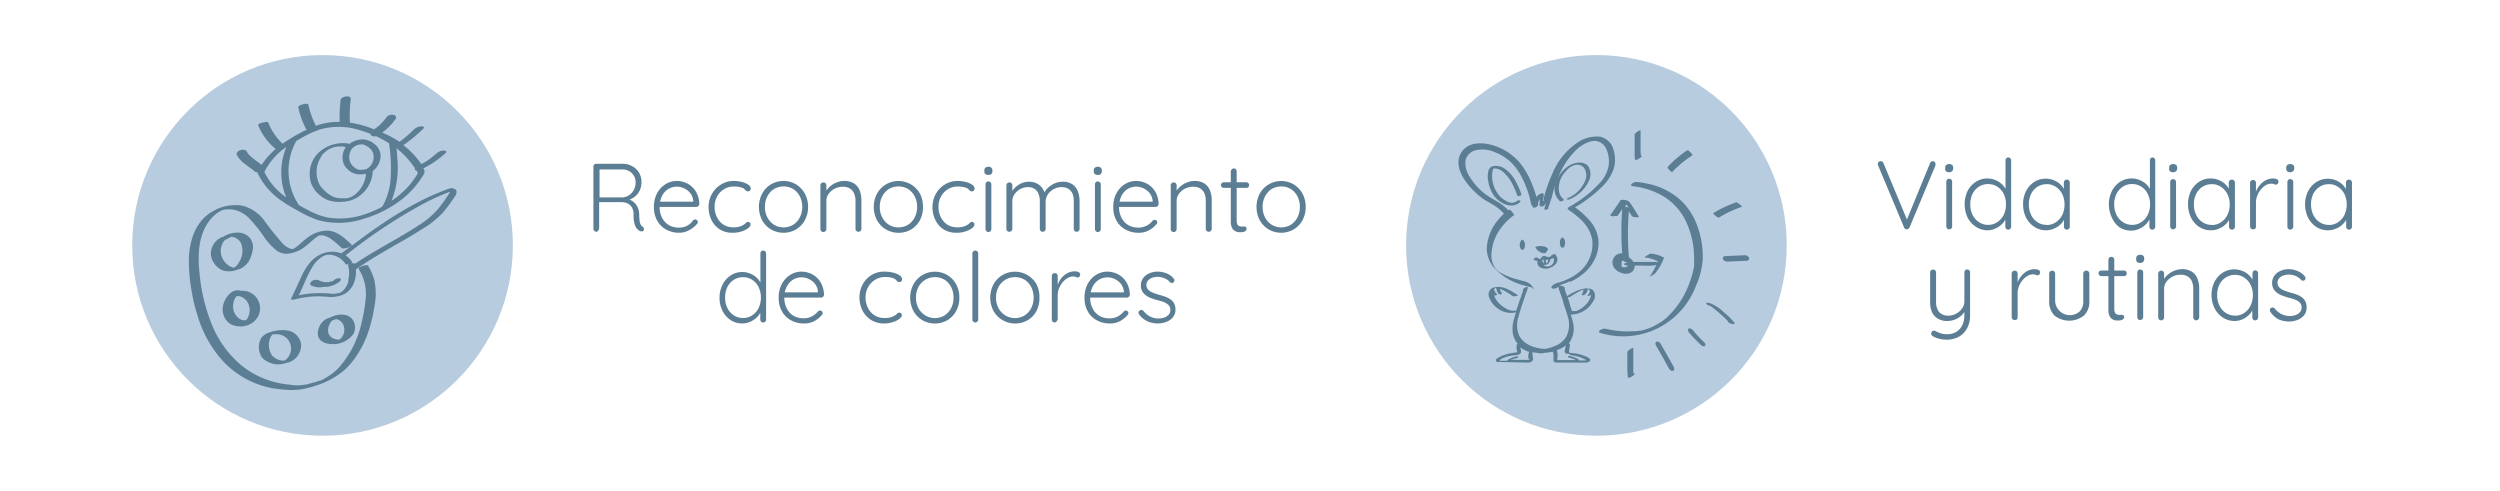
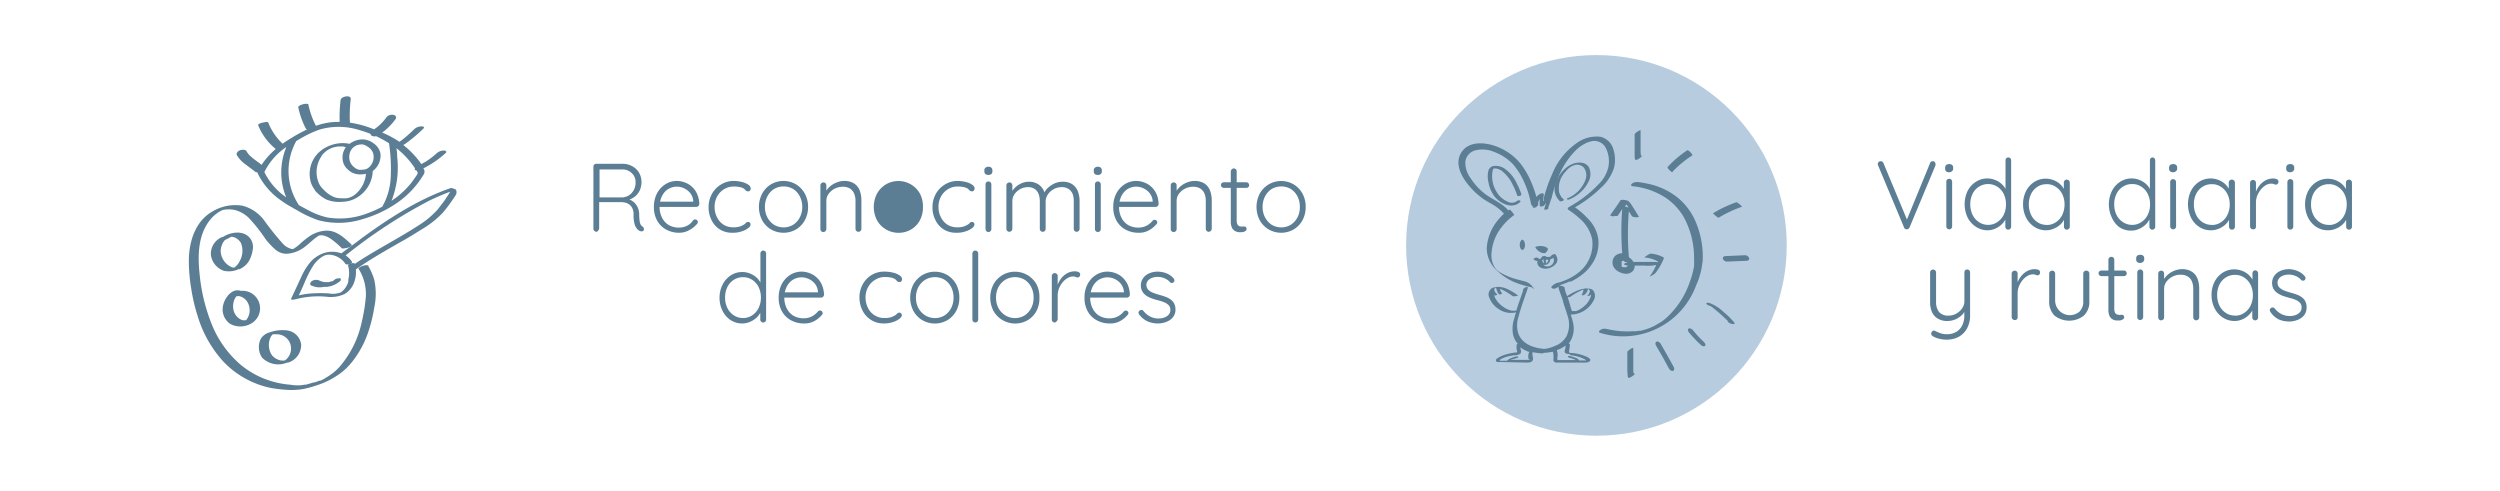
<svg xmlns="http://www.w3.org/2000/svg" id="Capa_1" data-name="Capa 1" viewBox="0 0 385.91 75.76">
  <defs>
    <style>.cls-1{fill:#b8cce0;}.cls-2{fill:#5c7e94;}</style>
  </defs>
-   <circle class="cls-1" cx="49.79" cy="37.88" r="29.38" />
  <g id="Reconocimiento_de_colores" data-name="Reconocimiento de colores">
    <path class="cls-2" d="M56.91,41.07c-.23-.39-1.7.18-1.56.42a7.32,7.32,0,0,1,1.13,4.24,26,26,0,0,1-.63,3.93,15.45,15.45,0,0,1-3.47,7A7.75,7.75,0,0,1,50.8,58c-.29.19-.6.38-.9.55-.14.07-.29.15-.44.21l-.07,0-.09,0-.3.12-.49.16-.13,0-.33.1-.58.17-.25.07-.12,0-.12,0a3.39,3.39,0,0,1-.91.1c-.4,0-.79,0-1.19-.09a13.89,13.89,0,0,1-4.26-1,13.44,13.44,0,0,1-3.53-2.14,16.07,16.07,0,0,1-4.43-6.26,27.67,27.67,0,0,1-1.84-7.61c-.3-2.82-.3-6,1.57-8.39a5.46,5.46,0,0,1,1.4-1.27l.12-.07h0l.22-.12.16-.07.18-.07.11,0,.19-.06h0l.09,0a.75.75,0,0,0,.19,0,3.9,3.9,0,0,1,1.69.24,5.13,5.13,0,0,1,1.6,1A24.08,24.08,0,0,1,41,36.92a11.34,11.34,0,0,0,1.46,1.56,2.59,2.59,0,0,0,1.85.69,5,5,0,0,0,2.51-.9c.59-.41,1.1-.91,1.65-1.36a5.37,5.37,0,0,1,.73-.52h0l.11-.06.08,0,.06,0h.15l.19,0a2.09,2.09,0,0,1,.49.13,3.58,3.58,0,0,1,.9.49,13,13,0,0,1,1.59,1.38.7.7,0,0,0,.4,0,2.07,2.07,0,0,0,.61-.13c.13,0,.67-.26.47-.46-1.06-1-2.27-2.16-3.84-2.14a5.05,5.05,0,0,0-2.55.81,13.73,13.73,0,0,0-1.64,1.32,5.75,5.75,0,0,1-.84.63l-.15.08-.11,0h0l-.06,0h0a2.77,2.77,0,0,1-1.5-.94,42.64,42.64,0,0,1-2.79-3.49,6.07,6.07,0,0,0-3.36-2.26,6.87,6.87,0,0,0-4.66.92c-2.64,1.53-3.58,4.67-3.6,7.55a26.49,26.49,0,0,0,.4,4.53,27.42,27.42,0,0,0,.95,4,18.18,18.18,0,0,0,3.92,7,14,14,0,0,0,7.47,4.15,22.4,22.4,0,0,0,2.45.28,9.57,9.57,0,0,0,1.31,0A9,9,0,0,0,47.07,60a20.57,20.57,0,0,0,2.43-.73,11.72,11.72,0,0,0,2.27-1.13,9.47,9.47,0,0,0,1.81-1.41,12.19,12.19,0,0,0,1.33-1.62,15.07,15.07,0,0,0,1.86-3.64,22.53,22.53,0,0,0,1-4,10,10,0,0,0,0-4.28,9.08,9.08,0,0,0-.92-2.12m-7.44-4.81h0M45,38.53h0m0,0h0m-11.1-5.72h0" />
    <path class="cls-2" d="M44.37,56a2.83,2.83,0,0,0,2.12-2.78A2.51,2.51,0,0,0,44.28,51a5.81,5.81,0,0,0-2.61.29,2.34,2.34,0,0,0-1.41,1,2.91,2.91,0,0,0,.2,2.92,3.52,3.52,0,0,0,3.91.74m-2.8-3.27a2.13,2.13,0,0,1,.4-.94l.15-.14.05,0h.06l.38,0A2.21,2.21,0,0,1,44.78,53a2.25,2.25,0,0,1-.58,2.46,1.57,1.57,0,0,1-.26.19c.06,0,0,0,0,0h-.19a1.87,1.87,0,0,1-.34,0A2.42,2.42,0,0,1,42,54.86a2.81,2.81,0,0,1-.45-2.11" />
    <path class="cls-2" d="M70.4,29.32c-.06-.1-.29-.17-.39-.2a.82.82,0,0,0-.43-.09c-5,1.72-9.5,4.64-13.76,7.75-1,.77-2.09,1.55-3.13,2.33A4.11,4.11,0,0,0,50.21,39a4.89,4.89,0,0,0-2.3,1.46,9.69,9.69,0,0,0-1.46,2.41c-.51,1.08-1,2.16-1.51,3.24-.13.27.64.1.7.08a13.78,13.78,0,0,1,5-.36,5,5,0,0,0,2.56-.45,3.4,3.4,0,0,0,1.5-1.89,4.55,4.55,0,0,0,.23-1.9c2.17-1.54,4.5-2.85,6.81-4.18C63,36.73,64.13,36,65.27,35.3a14.51,14.51,0,0,0,3.07-2.45,19.94,19.94,0,0,0,1.32-1.71c.21-.31.43-.61.62-.92a.89.89,0,0,0,.12-.9m-16.6,14a3,3,0,0,1-1.18,1.81,3.52,3.52,0,0,1-1.88.16,21.7,21.7,0,0,0-2.55,0,11.13,11.13,0,0,0-2.07.31c.35-.74.69-1.49,1-2.23a17.56,17.56,0,0,1,1.18-2.28,4.54,4.54,0,0,1,1.59-1.55,2,2,0,0,1,.39-.16,1.82,1.82,0,0,1,.35-.06,2.5,2.5,0,0,1,.9.11,3.11,3.11,0,0,1,1.78,1.29c.1.16.42.12.68,0-.17.07-.29.17-.26.27a4.35,4.35,0,0,1,0,2.32m15.06-12.6c-.37.53-.75,1-1.16,1.54a13.32,13.32,0,0,1-3,2.53c-2.26,1.47-4.63,2.75-6.94,4.12-1,.59-2,1.2-2.92,1.84v0c0-.17-.4-.15-.68-.05.18-.08.31-.18.26-.26a3.38,3.38,0,0,0-1-1,80,80,0,0,1,12.84-8.42c1.07-.52,2.17-1,3.28-1.41a2,2,0,0,1-.13.25c-.17.29-.38.57-.57.85" />
    <path class="cls-2" d="M52.37,43a.81.81,0,0,0-.74.19,2.52,2.52,0,0,1-.33.24l-.09,0-.1,0-.13.06h0l-.24.06h-.05l-.14,0h-.44a3.27,3.27,0,0,1-.92-.29c-.43-.17-1.25,0-1.31.55,0,.17.1.26.25.29a3,3,0,0,0,1.88.18l.07,0a2.55,2.55,0,0,0,.39,0,3.7,3.7,0,0,0,2.06-.92.26.26,0,0,0-.12-.45" />
    <path class="cls-2" d="M48.59,29.36a5.7,5.7,0,0,0,1.77,1.43,5.17,5.17,0,0,0,2.47.36,4.57,4.57,0,0,0,2.48-.78,5,5,0,0,0,2.23-3.9s0,0,0-.07a3,3,0,0,0,1.2-2.61,2.39,2.39,0,0,0-1-1.61,2.94,2.94,0,0,0-1.54-.65,3.31,3.31,0,0,0-2.25.68,3.21,3.21,0,0,0-.62-.1,5.49,5.49,0,0,0-4.07,1.38,4.55,4.55,0,0,0-1.43,3.86,3.63,3.63,0,0,0,.8,2m7.21-7.08a2,2,0,0,1,.86.34,2.08,2.08,0,0,1,.85.91A2.11,2.11,0,0,1,57,25.79a1.39,1.39,0,0,1-1,.4,2.29,2.29,0,0,1-.64,0,1.56,1.56,0,0,1-.61-.32,2,2,0,0,1-.75-1,2.25,2.25,0,0,1,0-1.26,1.82,1.82,0,0,1,1.79-1.31M49.6,24.1a3.56,3.56,0,0,1,3.08-1.49h.09l.22,0,.39.12a1.75,1.75,0,0,0-.18.29,2.69,2.69,0,0,0-.31,1.6,2.22,2.22,0,0,0,.72,1.46,2.63,2.63,0,0,0,1.7.83,4.22,4.22,0,0,0,1.18-.08,4.55,4.55,0,0,1-1.46,3,2.79,2.79,0,0,1-1.49.77,9,9,0,0,1-1,0,3,3,0,0,1-1-.19,4.64,4.64,0,0,1-1.56-1.11,3.59,3.59,0,0,1-.67-.83,4.49,4.49,0,0,1-.32-.89,4.32,4.32,0,0,1,.68-3.52" />
    <path class="cls-2" d="M37.91,25.38c.49.39,1,.73,1.48,1.13a.62.62,0,0,0,.39.1.19.19,0,0,0,0,.15v0s0,0,0,0a10.93,10.93,0,0,0,3.77,4.3c.52.37,1.06.71,1.62,1a.25.25,0,0,0,.12.08l.75.42A16.4,16.4,0,0,0,49.17,34a12.21,12.21,0,0,0,6.88-.2,18.07,18.07,0,0,0,5.4-2.59A14.09,14.09,0,0,0,65.36,27a.9.9,0,0,0,.17-.47v-.13a1.07,1.07,0,0,0-.18-.41,15.19,15.19,0,0,0,3.49-2.41.17.17,0,0,0,0-.25.65.65,0,0,0-.41-.09,1.66,1.66,0,0,0-1,.4c-.13.11-.16.15-.31.27l-.36.3c-.27.21-.53.4-.81.59l-.39.26-.05,0,0,0-.23.13-.25.14c-.12-.19-.25-.37-.39-.55a13.83,13.83,0,0,0-2-2.08l-.39-.32.27-.15a23.63,23.63,0,0,0,2.87-2.41c.07-.07.1-.17,0-.24a.63.63,0,0,0-.4-.07,1.66,1.66,0,0,0-1,.39c-.42.41-.85.81-1.3,1.19h0l-.08.07-.17.14-.34.27-.43.32A16.62,16.62,0,0,0,59,20.46a8.93,8.93,0,0,0,2-2,.41.41,0,0,0-.19-.71,1.11,1.11,0,0,0-.6,0,1,1,0,0,0-.51.3,8.28,8.28,0,0,1-1.07,1.22l-.12.11-.07.06-.31.25-.39.28-.16-.07A15.85,15.85,0,0,0,54,18.93a.45.45,0,0,0,0-.26,22.3,22.3,0,0,1,.14-3.37c.09-.71-1.5-.45-1.57.16a23.49,23.49,0,0,0-.14,3.36,10.48,10.48,0,0,0-1.48.07,10.84,10.84,0,0,0-2.18.53,12.78,12.78,0,0,1-1.17-3.29c0-.09-.21-.11-.27-.11a1.89,1.89,0,0,0-.58.08,1.75,1.75,0,0,0-.53.22c-.07.05-.2.13-.18.23a12.85,12.85,0,0,0,1.17,3.3.27.27,0,0,0,.22.12,24.72,24.72,0,0,0-2.63,1.44c-.4.24-.8.5-1.18.77a9,9,0,0,1-2.21-3.26c-.08-.21-.69,0-.83,0s-.81.22-.73.41A9.17,9.17,0,0,0,42.56,23a11.53,11.53,0,0,0-2.09,2.32l-.08.13c-.4-.32-.83-.61-1.23-.93L39,24.4a.27.27,0,0,0-.08-.07h0L38.55,24a2.87,2.87,0,0,1-.51-.69c-.07-.13-.32-.18-.44-.19a1.2,1.2,0,0,0-.62.11.8.8,0,0,0-.4.35.37.37,0,0,0,0,.39,4.61,4.61,0,0,0,1.31,1.4M64.07,26c-.08.11-.09.22.09.28l.1,0,.22.36v0s0,.14,0,.11a2.59,2.59,0,0,1-.36.59c-.24.37-.51.73-.79,1.08a13.22,13.22,0,0,1-1.89,1.85c-.31.25-.64.49-1,.72a14.17,14.17,0,0,0,.87-6.8q0-.66-.12-1.32A13.24,13.24,0,0,1,64.07,26M49.33,20a10.6,10.6,0,0,1,6.21.1c.56.16,1.11.35,1.65.56a.34.34,0,0,0,.18.28.85.85,0,0,0,.68.08,16.76,16.76,0,0,1,2,1.1,26.23,26.23,0,0,1,.26,5.31A10,10,0,0,1,59,31.91a17,17,0,0,1-2.23,1,11.88,11.88,0,0,1-6.24.66,11.76,11.76,0,0,1-3-1.15c-.47-.24-.92-.49-1.38-.75a9.49,9.49,0,0,1-.41-9.91h0l.83-.48A16.36,16.36,0,0,1,49.33,20m-5.15,2.76a10.07,10.07,0,0,0,0,7.7v0a10.15,10.15,0,0,1-3.37-3.9,10,10,0,0,1,3.33-3.83" />
    <path class="cls-2" d="M36.9,41.58a3.2,3.2,0,0,0,1.5-1.24A5,5,0,0,0,39,38.63a2.3,2.3,0,0,0-.3-1.72c-.93-1.39-2.93-1.16-4.19-.39a.38.38,0,0,0-.11.07l-.11,0a2.79,2.79,0,0,0-1.74,2.71,3,3,0,0,0,2,2.5,3.61,3.61,0,0,0,2.33-.27m-.77-.2h0c-.07,0,0,0,0,0m-.47-4.89h0m0,0h0c-.11,0,0,0,0,0m-1.33,1.23a2.59,2.59,0,0,1,.38-.59L35,36.9l.05,0,.14-.08a.94.94,0,0,0,.2-.12,1.48,1.48,0,0,0,.31-.15h0a1.56,1.56,0,0,1,.56.12,2,2,0,0,1,.93.84A3.2,3.2,0,0,1,37,40.3a2.45,2.45,0,0,1-.83,1h0l-.19,0a1.73,1.73,0,0,1-.32-.11,2.81,2.81,0,0,1-1.56-2.07,2.3,2.3,0,0,1,.21-1.41" />
    <path class="cls-2" d="M35.53,50a3.33,3.33,0,0,0,3.56-.27,2.7,2.7,0,0,0-1.89-4.83h0a1.6,1.6,0,0,0-1.39.17,2.51,2.51,0,0,0-.74.71,3.5,3.5,0,0,0-.67,1.56A2.72,2.72,0,0,0,35.53,50m.57-3.55a2.43,2.43,0,0,1,.31-.6l.11-.14h.19l.11,0,.12,0a2.07,2.07,0,0,1,1.24.89,2.48,2.48,0,0,1,.06,2.46,1.53,1.53,0,0,1-.14.21.39.39,0,0,1-.08.1l0,0,0,0-.1.07h0l0,0s-.13.06,0,0l-.05,0h-.35l-.22-.06a2.18,2.18,0,0,1-1.29-1.71,2.52,2.52,0,0,1,.16-1.36" />
-     <path class="cls-2" d="M51.31,53.12a3.85,3.85,0,0,0,3.17-1.47,2.07,2.07,0,0,0-.17-2.46C53.5,48.3,52,48.47,51,49a3.5,3.5,0,0,0-.46.16,2.32,2.32,0,0,0-1.17,1.12,2.41,2.41,0,0,0-.28,1.53c.21,1,1.36,1.32,2.22,1.3m.95-.63h0m.08,0h0m0,0,0,0,0,0h0m-1.52-2.3a2.5,2.5,0,0,1,.31-.55l.16-.17,0,0h0a2.39,2.39,0,0,0,.53-.19l.14,0a1.64,1.64,0,0,1,.79.47,1.88,1.88,0,0,1,.25,1.91,2,2,0,0,1-.25.43,1.29,1.29,0,0,1-.16.17l-.1.09,0,0h0l-.12.08,0,0h-.09a1.78,1.78,0,0,1-.88-.21,1.38,1.38,0,0,1-.68-.71,1.9,1.9,0,0,1,.14-1.4" />
  </g>
  <circle class="cls-1" cx="246.43" cy="37.88" r="29.38" />
  <g id="Vida_Diaria_y_Rutina" data-name="Vida Diaria y Rutina">
    <path class="cls-2" d="M262.82,40.48A13.68,13.68,0,0,0,261.65,34a9.82,9.82,0,0,0-2.56-3.4,10.85,10.85,0,0,0-4.73-2.24c-.51-.11-1-.2-1.54-.26a1.29,1.29,0,0,0-.91.25c-.19.16-.17.37.11.4a11.47,11.47,0,0,1,5,1.71,9.24,9.24,0,0,1,2.86,3,13.07,13.07,0,0,1,1.62,6.57,8.45,8.45,0,0,1,0,1c0,.17-.05.34-.08.5a13.25,13.25,0,0,1-.58,2,13.37,13.37,0,0,1-3.56,5.49q-.36.32-.75.6l-.21.15-.05,0-.08.06-.44.26-.41.23-.17.08-.24.11-.47.19-.26.09-.15.05-.52.15-.26.06-.11,0-.12,0-.54.08-.3,0H252a12.52,12.52,0,0,1-2.67-.11c-.49-.07-1-.16-1.46-.27a1.19,1.19,0,0,0-.91.24c-.22.18-.15.35.1.41a12,12,0,0,0,14.75-7.32,11.37,11.37,0,0,0,1-3.78M254.2,50.87h0" />
    <path class="cls-2" d="M250,40.66s0,.07,0,0" />
    <path class="cls-2" d="M251.18,41.05h0v0s0,0,0,0" />
    <path class="cls-2" d="M251,40.41h-.06l.06,0" />
    <path class="cls-2" d="M251,41.24l0,0h0l0,0" />
    <path class="cls-2" d="M250.79,40.33h-.06l.06,0" />
    <path class="cls-2" d="M249.17,33.33c.13,0,.47.08.57-.06l.67-1a45.79,45.79,0,0,0,0,6.83,1.53,1.53,0,0,0-1.08.39,1.45,1.45,0,0,0-.23,1.74,1.93,1.93,0,0,0,.86.76,2.48,2.48,0,0,0,1,.27,1.48,1.48,0,0,0,1-.33,1.14,1.14,0,0,0,.37-.83V41h1.47A8,8,0,0,0,255,41a2.62,2.62,0,0,0,.56-.09l.1,0a9.41,9.41,0,0,1-1,1.76c-.05.06.08,0,.07,0a2.85,2.85,0,0,0,.3-.16,1.84,1.84,0,0,0,.55-.41,9.18,9.18,0,0,0,1.29-2.31v0a4.6,4.6,0,0,0-2.1-.64.66.66,0,0,0-.24.11c-.12.07-.25.14-.36.22a1.94,1.94,0,0,0-.27.21s-.08.07,0,.07a4.13,4.13,0,0,1,1.2.24,3.49,3.49,0,0,1,.53.22.89.89,0,0,1,.27.15.1.1,0,0,1,0,.12,3.86,3.86,0,0,0-.49-.06c-.93,0-1.86,0-2.79,0l-.49,0a1.66,1.66,0,0,0-.22-.32,1.78,1.78,0,0,0-.42-.35.47.47,0,0,0-.06-.15,45.7,45.7,0,0,1,0-7l.48.76c0,.06.19.09.24.11a2.12,2.12,0,0,0,.43.06c.06,0,.48,0,.4-.1l-.89-1.44c-.14-.21-.27-.43-.42-.63a1.8,1.8,0,0,0-.26-.29,1.09,1.09,0,0,0-.53-.19,1.27,1.27,0,0,0-.67,0c-.09,0-.13.13-.18.21l-.47.7-1,1.42c-.06.08.49.19.54.19m2,7.71v0l0,.06,0,.07,0,0h0s0,0,0,0l0,0,0,0-.06,0h-.21l-.13,0-.09,0,0,0-.09,0-.12-.07-.08,0,0,0,0,0,0,0,0-.11V40.8s0-.11,0-.17v0s0,0,0-.06a.78.78,0,0,1,0-.14l0,0,0-.07,0,0c-.06.06,0,0,0,0l.07-.07.05,0h0l.13-.07h0a.72.72,0,0,0,.36.23h.06a.31.31,0,0,1,.1.05s0,0,.06,0l0,0h0a.27.27,0,0,1,.08.07s0,0,0,0h0l0,0-.19,0a.74.74,0,0,0-.29.12l-.06.09a.29.29,0,0,0,.24.15,2.12,2.12,0,0,0,.45.07v0h0a0,0,0,0,1,0,0m-.54-9.11a4,4,0,0,1,.23-.34c.09.14.18.28.26.42l.06.1a2.08,2.08,0,0,0-.55-.18" />
    <path class="cls-2" d="M256.37,53.1c-.12-.2-.37-.45-.63-.37s-.23.41-.12.6c.7,1.17,1.37,2.36,2,3.55.11.21.38.45.63.37s.22-.41.12-.59c-.65-1.2-1.33-2.39-2-3.56" />
    <path class="cls-2" d="M252.35,24.24c0,.13,0,.34.11.43s.37-.08.49-.15a2.8,2.8,0,0,0,.35-.25s.17-.15.17-.2,0-.06-.1,0-.12-.63-.12-.74c0-.35,0-.71,0-1.06,0-.71,0-1.41,0-2.12,0-.14-.35.08-.4.11a2.8,2.8,0,0,0-.35.25c0,.05-.17.14-.17.2,0,.8,0,1.6,0,2.39,0,.39,0,.78,0,1.18" />
    <path class="cls-2" d="M252.24,57.66c-.16-.07-.11-.63-.12-.74,0-.35,0-.7,0-1.06,0-.7,0-1.41,0-2.12,0-.14-.35.08-.4.11a2.18,2.18,0,0,0-.34.26s-.17.13-.18.2c0,.79,0,1.59,0,2.38,0,.39,0,.79.05,1.18,0,.13,0,.34.11.43s.37-.08.49-.15a2.8,2.8,0,0,0,.35-.25s.17-.15.17-.2,0-.05-.1,0" />
    <path class="cls-2" d="M258.17,26.51A16.64,16.64,0,0,1,261.22,24c.12-.08-.23-.46-.29-.51s-.36-.37-.5-.28a16.51,16.51,0,0,0-3,2.56c-.11.11.21.43.28.5s.4.4.5.29" />
    <path class="cls-2" d="M264.83,33.32a2.27,2.27,0,0,0,.32.22s.12.09.15.07a18.1,18.1,0,0,1,3.62-1.7,5,5,0,0,0-.4-.39,3.88,3.88,0,0,0-.33-.23s-.11-.08-.15-.07a17.89,17.89,0,0,0-3.62,1.71s.38.36.41.39" />
    <path class="cls-2" d="M270,39.83a.69.69,0,0,0-.65-.43l-3,.13c-.24,0-.47.16-.4.43a.7.7,0,0,0,.65.42l3-.12c.24,0,.47-.17.4-.43" />
    <path class="cls-2" d="M267.64,49.68l-.22-.22L267,49c-.3-.29-.61-.56-.92-.82a6.38,6.38,0,0,0-2.22-1.42c-.1,0-.49-.11-.46.1s.45.32.6.37h0l0,0,.15.09a1.91,1.91,0,0,1,.32.24c.28.22.56.44.83.68s.52.45.77.69l.37.35.2.2.08.07h0a.13.13,0,0,0,0,.12,1.16,1.16,0,0,0,.57.32.63.63,0,0,0,.45,0,.09.09,0,0,0,0-.11c0-.11-.11-.18-.18-.26" />
    <path class="cls-2" d="M263,52.77l-.46-.45,0,0-.12-.11-.22-.24c-.3-.31-.58-.64-.86-1a1,1,0,0,0-.35-.25.4.4,0,0,0-.32,0c-.22.12-.08.41,0,.55a22.72,22.72,0,0,0,1.91,2,.77.77,0,0,0,.36.18.27.27,0,0,0,.27-.07c.15-.2-.07-.47-.21-.6" />
    <path class="cls-2" d="M242.34,43.54a9.59,9.59,0,0,0,1.91-1.17,6.7,6.7,0,0,0,2.09-2.73,5.69,5.69,0,0,0,.38-2.74,5.6,5.6,0,0,0-1.67-3.22A11.76,11.76,0,0,0,243.12,32a20,20,0,0,0,4-3,7.17,7.17,0,0,0,2-3,5.16,5.16,0,0,0-.07-2.94,2.74,2.74,0,0,0-2-1.95,5.21,5.21,0,0,0-3.45.83,10.69,10.69,0,0,0-4,4.93,20.6,20.6,0,0,0-.93,2.45,10.66,10.66,0,0,0-.37,1.34s0,0,0,.07a.15.15,0,0,0,.08.18l-.18.12,0,0c0-.17,0-.33.05-.5l.06-.46c0-.09,0-.16-.1-.2a.63.63,0,0,0-.53.09,1.69,1.69,0,0,0-.51.45,17.17,17.17,0,0,0-.9-2.52,12.12,12.12,0,0,0-1.63-2.72,8.6,8.6,0,0,0-3-2.29c-1.86-.9-4.91-1.37-6.14.78-1.12,2,.54,4.32,1.88,5.69a11.76,11.76,0,0,0,1.46,1.27c.52.38,1.1.66,1.65,1a7.55,7.55,0,0,1,1.38,1.06l.28.3a10.61,10.61,0,0,0-.8.85,7.51,7.51,0,0,0-1.85,4.44,4.65,4.65,0,0,0,1.67,3.58,8.82,8.82,0,0,0,3.14,1.91c.48.17,1,.32,1.46.44l.48.12a.58.58,0,0,0,.14,0,.43.43,0,0,1,.1.05c.11.12.25.24.29.21s-.31-.44-.33-.46a2,2,0,0,0-1-.66c-.34-.09-.68-.17-1-.27A10,10,0,0,1,231.48,42a3.55,3.55,0,0,1-.31-.23l-.12-.1a.57.57,0,0,1-.11-.11s0,0,0,0,0,0-.07-.08l-.2-.31a3.56,3.56,0,0,1-.45-1.75A7.26,7.26,0,0,1,231.85,35a8.46,8.46,0,0,1,1.91-1.82s-.62-.9-.76-.81l-.17.11c-1-1.18-2.57-1.72-3.75-2.67A9.55,9.55,0,0,1,227,27.49a4,4,0,0,1-.8-2.57,2.09,2.09,0,0,1,1.46-1.69,4.6,4.6,0,0,1,3,.23,7.53,7.53,0,0,1,2.88,1.89,10.09,10.09,0,0,1,1.57,2.41,14.85,14.85,0,0,1,1.23,3.73.44.44,0,0,0,.25.31.83.83,0,0,0,0,.15c0,.21.6.1.64-.09v0a.37.37,0,0,0,.2-.43l0-.15s0-.09.05-.13a3.36,3.36,0,0,1,.2-.43,1.1,1.1,0,0,1,0,.18,5.63,5.63,0,0,0,0,.82c0,.26.46.14.59.06a.72.72,0,0,0,.27-.3l.13-.14c-.05.13-.09.25-.13.38s-.08.23-.11.35a1.39,1.39,0,0,0-.06.19c0,.13.19.12.28.1a.53.53,0,0,0,.24-.08s.12-.07.13-.12a.94.94,0,0,1,0-.16c0-.11.07-.22.11-.32s.16-.48.23-.72a.15.15,0,0,0,0-.13.34.34,0,0,0,.14-.2,18.52,18.52,0,0,1,.91-2.91,12.12,12.12,0,0,1,3.11-4.78,6.39,6.39,0,0,1,1.13-.76,3.9,3.9,0,0,1,1.29-.42,2,2,0,0,1,2,1.21,4.65,4.65,0,0,1,.35,2.73,5.38,5.38,0,0,1-1.46,2.67,18.7,18.7,0,0,1-4.53,3.52l-.1.06c-.18.1-.29.31-.09.44s.32.21.51.35a13.52,13.52,0,0,1,1.23,1,5.83,5.83,0,0,1,1.92,3.17,5.6,5.6,0,0,1-2,5.08,8,8,0,0,1-1.85,1.14,10.9,10.9,0,0,1-1.24.47,1.94,1.94,0,0,0-1.17.63c-.14.21.14.33.31.33a.85.85,0,0,0,.68-.29l.06,0a3.67,3.67,0,0,0,.2.74l.36,1c.12.3.18.62.27.93.18.59.4,1.17.57,1.76a4.24,4.24,0,0,1-.13,3.17A3.38,3.38,0,0,1,240,53.41a5.69,5.69,0,0,1-1.56.45c-1.7-.12-3.59-.75-4.12-2.56a4.28,4.28,0,0,1,.09-2.43c.23-.9.53-1.78.83-2.65.14-.4.28-.8.41-1.2a2,2,0,0,0,.18-.63c0-.27-.72.08-.73.36v0l0,.1c0,.12-.07.24-.11.36l-.37,1.06c-.2.56-.39,1.13-.57,1.7a1.49,1.49,0,0,0-.37,0h-.22a1.91,1.91,0,0,1-.47-.12,3.18,3.18,0,0,1-.88-.45A3.81,3.81,0,0,1,230.8,46a2.72,2.72,0,0,1-.15-.43l0,0a.36.36,0,0,0,.32,0,.29.29,0,0,0,.13-.08s0-.06,0-.08a1.1,1.1,0,0,1-.28-.29,1.16,1.16,0,0,1-.18-.43,1.37,1.37,0,0,1,.13-.2.52.52,0,0,1,.11-.1l.05,0a2.77,2.77,0,0,0,.12.41,3.45,3.45,0,0,0,.14.34.93.93,0,0,0,.21.27.31.31,0,0,0,.31,0s.22-.12.14-.18a.52.52,0,0,1-.1-.11l-.05-.06v0l0,0a1.92,1.92,0,0,1-.14-.33l0-.13.29.11a9.72,9.72,0,0,1,1.65,1c.11.08.39,0,.52,0s.35-.07.28-.12a9.39,9.39,0,0,0-1.68-1,3.54,3.54,0,0,0-1.17-.3.09.09,0,0,0-.06,0,.53.53,0,0,0-.18,0h0a2.1,2.1,0,0,0-.86.17,1.14,1.14,0,0,0-.46,1.48,3.53,3.53,0,0,0,1.31,1.67,3.32,3.32,0,0,0,2.49.66,1.45,1.45,0,0,0,.33-.06c-.1.32-.2.65-.29,1a4.86,4.86,0,0,0-.16,2.48,3.42,3.42,0,0,0,.73,1.4c-.11,0-.19.1-.19.18a2.76,2.76,0,0,0,0,.64,2.5,2.5,0,0,0,.07.26c0,.07,0,.18,0,.24l0,0-.16,0a8.5,8.5,0,0,0-1.79.37,4.77,4.77,0,0,0-.83.37c-.18.1-.57.28-.48.54s.35.19.53.19l4.24.09c.31,0,.7,0,.88-.31s0-.58,0-.82a2.59,2.59,0,0,1,0-.48h0a10.15,10.15,0,0,0,1.44.19.6.6,0,0,0,.29-.08h0a8.38,8.38,0,0,0,1.4-.18,1.16,1.16,0,0,1,.09.39,4.83,4.83,0,0,1,0,.85c0,.36.24.44.55.44l2,0,2.21,0a1.82,1.82,0,0,0,.62-.07c.19-.07.42-.26.27-.48a2,2,0,0,0-.78-.46,7,7,0,0,0-2-.47c-.12,0-.31,0-.41-.07s0-.38,0-.54a2.81,2.81,0,0,0,.08-.76c0-.06-.09-.08-.2-.08l.19-.24a3.81,3.81,0,0,0,.53-2.85,9.92,9.92,0,0,0-.39-1.39,4,4,0,0,0,3.52-2.15,1.38,1.38,0,0,0-.11-1.65,1.31,1.31,0,0,0-.91-.21.43.43,0,0,0-.36,0,5.09,5.09,0,0,0-.95.24,8.86,8.86,0,0,0-2,1.1c-.07,0,.29,0,.3,0a1.09,1.09,0,0,0,.51-.11,9.71,9.71,0,0,1,1.38-.83,5.22,5.22,0,0,1,.61-.25l-.09.33s0,.11-.07.17l0,.08,0,0v0s-.05.09-.09.14l0,0h0l0,0a.1.1,0,0,0-.05.1s.06,0,.09.06a.49.49,0,0,0,.35-.09A1.14,1.14,0,0,0,245,45a2.83,2.83,0,0,0,.14-.41l0,0a.72.72,0,0,1,.28.34.81.81,0,0,1-.08.25l-.06.12s0,0,0,0,0,0,0,0a.43.43,0,0,1,0,.07l-.1.11h0l0,0-.08.06s-.06,0-.05.08.06.05.09.05a.45.45,0,0,0,.34-.09l.13-.1a1.61,1.61,0,0,1-.08.38,3.37,3.37,0,0,1-1.08,1.48,3.61,3.61,0,0,1-.91.58l-.25.1-.08,0-.07,0h-.49l-.07-.21c-.17-.49-.28-1-.44-1.48-.1-.31-.23-.61-.34-.91a3.69,3.69,0,0,1-.28-1c0-.19-.55-.32-.85-.37.18-.05.37-.11.55-.18a11.37,11.37,0,0,0,1.19-.48m-11.45.8h0m2.7,3.66h0m10.73-2.57h0M236,55.24a1.09,1.09,0,0,0,0,.18v.06c.09,0,.27.09.18.07H236s0,.06,0,.05l0-.05-1.7,0-1.18,0,0,0h0l0,0,.09,0,.18-.09.1,0h0l.05,0,.2-.07.33-.1a.5.5,0,0,0,.24-.09c.06,0,.09-.12,0-.17a.2.2,0,0,0-.2,0h0l0,0h0l-.12,0-.35.11a3,3,0,0,0-.81.36.77.77,0,0,0-.18.18h-.66c-.07,0-.43.05-.48,0a.42.42,0,0,1,.06-.15,1.11,1.11,0,0,1,.38-.22,5,5,0,0,1,.85-.3c.3-.07.6-.12.9-.16a2.12,2.12,0,0,0,.83-.16c.32-.18.3-.41.22-.72a2.29,2.29,0,0,1-.07-.36,3.65,3.65,0,0,0,.5.34,5.7,5.7,0,0,0,.88.38,1.62,1.62,0,0,0-.15.8c0,.11,0,.22,0,.33m-2.45,0h0m.65-.46h0m8.29-.17a7.55,7.55,0,0,1,.83.13,4.94,4.94,0,0,1,.83.25,2.17,2.17,0,0,1,.35.15,1.31,1.31,0,0,1,.45.28l0,0h0l-1.08,0a.93.93,0,0,0-.51-.38,5.36,5.36,0,0,0-.77-.26l-.14-.05h-.05c-.13-.08-.37.08-.23.2a.35.35,0,0,0,.17.06l.32.1a2.7,2.7,0,0,1,.4.14l.19.08,0,0h0l.07.05a.18.18,0,0,1,.07,0l-2.6,0a.81.81,0,0,1-.22,0c-.14-.06-.07-.36-.06-.48a2.43,2.43,0,0,0-.1-1.06,4.31,4.31,0,0,0,1.36-.71,2.76,2.76,0,0,1-.07.49c-.06.26-.2.54.08.72a1.67,1.67,0,0,0,.62.12" />
    <polyline class="cls-2" points="230.6 26.01 230.61 26.01 230.6 26.01 230.6 26.01" />
    <path class="cls-2" d="M230.59,26v0h0s0,0,0,0h.2a2,2,0,0,1,1.11.44,6,6,0,0,1,1.63,2.12,11.13,11.13,0,0,1,.67,1.59c.08.24.72.07.64-.18a10.34,10.34,0,0,0-.7-1.65,5.69,5.69,0,0,0-2-2.37,2.44,2.44,0,0,0-1.44-.34,1,1,0,0,0-.95.76,3.75,3.75,0,0,0,0,1.7,5.15,5.15,0,0,0,.77,2c.81,1.24,2.83,2.35,4.13,1.12.11-.1.06-.21-.07-.25a.47.47,0,0,0-.45.12,1.39,1.39,0,0,1-1.54,0,3.47,3.47,0,0,1-1.47-1.29,4.61,4.61,0,0,1-.73-3.32,1,1,0,0,1,.18-.45" />
    <path class="cls-2" d="M242,30.59c-.09,0-.19.13-.07.2s.35,0,.45-.07A5.66,5.66,0,0,0,245.23,28a2.42,2.42,0,0,0,0-2.25c-.72-1-2.23-.7-3.11-.13a5.1,5.1,0,0,0-1.66,1.88,3.45,3.45,0,0,0-.49,1.79,2.37,2.37,0,0,0,.41,1.27,3.44,3.44,0,0,0,.28.36l.09.09s0,.06,0,0c0,.18.69,0,.64-.17s-.21-.24-.28-.32a2.48,2.48,0,0,1-.43-.82,3.7,3.7,0,0,1,1.05-3.27,2.57,2.57,0,0,1,1.59-1,1.45,1.45,0,0,1,1.15.42,2,2,0,0,1,.23,2A4.92,4.92,0,0,1,242,30.59" />
-     <path class="cls-2" d="M241.19,36.68c-.23,0-.41.35-.41.78s.18.79.41.79.41-.35.41-.79-.19-.78-.41-.78" />
    <path class="cls-2" d="M235,38.58c.23,0,.41-.35.41-.78S235.18,37,235,37s-.41.35-.41.79.18.78.41.78" />
    <path class="cls-2" d="M237.51,38.81l.07,0,.15.09a1.5,1.5,0,0,0,.46.17.59.59,0,0,0,.19,0,.29.29,0,0,0,.16,0l.16-.17a1.33,1.33,0,0,0,.14-.19.37.37,0,0,0,.07-.14.21.21,0,0,0,0-.22.61.61,0,0,0-.17-.15,1.43,1.43,0,0,0-.28-.13,2.05,2.05,0,0,0-.34-.07,2,2,0,0,0-.65,0l-.33.06a.18.18,0,0,0-.11.08.15.15,0,0,0,0,.13l.26.3a.68.68,0,0,0,.23.18" />
    <path class="cls-2" d="M236.67,40a1.12,1.12,0,0,0,.59.28h.14a.19.19,0,0,0-.1.15.94.94,0,0,0,.54.89,1.84,1.84,0,0,0,1.49,0c.66-.26,1.31-.87,1-1.63a1.55,1.55,0,0,0-.23-.42c-.06-.07-.23-.05-.3,0a.54.54,0,0,0-.3.15,1.48,1.48,0,0,1-.26.24l-.08,0-.07,0H239a.53.53,0,0,1-.16,0,1.24,1.24,0,0,1-.26-.1l0,0,0,0,0,0a.51.51,0,0,0-.6.13,1.24,1.24,0,0,1-.17.23l-.05.05h0l-.1,0a.69.69,0,0,1-.3-.17c-.15-.15-.76.1-.6.24m1.5,0s0,.08,0,.12a2.91,2.91,0,0,0,.12.51.78.78,0,0,1-.26-.28,2.35,2.35,0,0,1-.1-.22,1,1,0,0,0,.23-.13m1.52-.27a1,1,0,0,1,.09.5,1,1,0,0,1-1.35.79.9.9,0,0,1-.28-.18.65.65,0,0,0,.31,0,.26.26,0,0,0,.21-.06l.08,0a1,1,0,0,0,.41-.47,1.23,1.23,0,0,0,.08-.33,1.85,1.85,0,0,0,.45-.21m-1.09.28a1.71,1.71,0,0,0,.32,0,.87.87,0,0,1-.28.58.7.7,0,0,1-.06-.19,1.61,1.61,0,0,1-.07-.37v0l.1,0m-.91-.1h0" />
-     <path class="cls-2" d="M236,55.55h0v-.07s0,0,0,.07" />
    <polyline class="cls-2" points="234.21 54.79 234.21 54.79 234.21 54.79 234.21 54.79" />
    <polyline class="cls-2" points="242.42 54.79 242.42 54.79 242.42 54.79 242.42 54.79" />
  </g>
  <path class="cls-2" d="M92.11,35.78a.49.49,0,0,1-.36-.14.4.4,0,0,1-.15-.31v-9.6a.44.44,0,0,1,.13-.32.41.41,0,0,1,.32-.13h4a3.09,3.09,0,0,1,1.53.37,2.71,2.71,0,0,1,1.06,1,2.87,2.87,0,0,1,.38,1.47,3,3,0,0,1-.24,1.21,2.7,2.7,0,0,1-.67.93,3.11,3.11,0,0,1-1,.57l-.52-.18a2.42,2.42,0,0,1,1,.37,2.31,2.31,0,0,1,.77.84,2.68,2.68,0,0,1,.31,1.27,7.61,7.61,0,0,0,.07,1,1.45,1.45,0,0,0,.16.54.84.84,0,0,0,.27.29.45.45,0,0,1,.2.25.4.4,0,0,1,0,.32.33.33,0,0,1-.18.17.52.52,0,0,1-.24,0,.43.43,0,0,1-.22-.06,1.47,1.47,0,0,1-.44-.37,2,2,0,0,1-.35-.75,5,5,0,0,1-.14-1.38,2.14,2.14,0,0,0-.19-1,1.64,1.64,0,0,0-.48-.58,1.67,1.67,0,0,0-.65-.29,3.09,3.09,0,0,0-.66-.07h-3.5l.17-.23v4.25a.45.45,0,0,1-.12.31A.42.42,0,0,1,92.11,35.78Zm.27-5.31h3.77a2.08,2.08,0,0,0,.95-.33,2.27,2.27,0,0,0,.73-.8,2.47,2.47,0,0,0,.28-1.2,1.86,1.86,0,0,0-.58-1.41,2,2,0,0,0-1.5-.57H92.44l.11-.19v4.71Z" />
  <path class="cls-2" d="M104.82,35.93a4.11,4.11,0,0,1-2-.5,3.52,3.52,0,0,1-1.38-1.38,4.17,4.17,0,0,1-.5-2.07,4.43,4.43,0,0,1,.5-2.17,3.74,3.74,0,0,1,1.31-1.39,3.25,3.25,0,0,1,1.7-.49,3.5,3.5,0,0,1,1.28.24,3.05,3.05,0,0,1,1.11.69,3.18,3.18,0,0,1,.78,1.11,4,4,0,0,1,.33,1.53.46.46,0,0,1-.15.31.44.44,0,0,1-.32.13h-6l-.18-.81h5.91l-.2.18V31a2.21,2.21,0,0,0-.46-1.19,2.71,2.71,0,0,0-2.09-1,2.55,2.55,0,0,0-.92.18,2.4,2.4,0,0,0-.86.57,2.94,2.94,0,0,0-.62,1,3.73,3.73,0,0,0-.24,1.4,3.56,3.56,0,0,0,.36,1.61,2.79,2.79,0,0,0,1,1.14,3.07,3.07,0,0,0,1.63.42,2.77,2.77,0,0,0,.94-.15,2.58,2.58,0,0,0,.73-.4A2.69,2.69,0,0,0,107,34a.49.49,0,0,1,.31-.13.38.38,0,0,1,.28.12.39.39,0,0,1,0,.58,4,4,0,0,1-1.17.94A3.14,3.14,0,0,1,104.82,35.93Z" />
  <path class="cls-2" d="M113.2,27.93a5.42,5.42,0,0,1,1.32.16,3,3,0,0,1,1,.43.75.75,0,0,1,.37.58.53.53,0,0,1-.11.3.34.34,0,0,1-.28.14.54.54,0,0,1-.31-.08,1.45,1.45,0,0,1-.22-.21.75.75,0,0,0-.31-.22,1.85,1.85,0,0,0-.57-.17,4,4,0,0,0-.81-.07,2.83,2.83,0,0,0-1.52.42,3,3,0,0,0-1.06,1.12,3.23,3.23,0,0,0-.39,1.59,3.45,3.45,0,0,0,.37,1.62,2.94,2.94,0,0,0,1,1.14,2.88,2.88,0,0,0,1.54.41,3.15,3.15,0,0,0,.92-.11,2.57,2.57,0,0,0,.57-.24,1.27,1.27,0,0,0,.42-.32.44.44,0,0,1,.34-.16.34.34,0,0,1,.29.12.39.39,0,0,1,.1.29.78.78,0,0,1-.35.53,3,3,0,0,1-1,.51,4.11,4.11,0,0,1-1.42.22,3.64,3.64,0,0,1-2-.53A3.5,3.5,0,0,1,109.85,34a4.3,4.3,0,0,1-.47-2,4.15,4.15,0,0,1,.48-2,3.86,3.86,0,0,1,1.33-1.45A3.69,3.69,0,0,1,113.2,27.93Z" />
  <path class="cls-2" d="M124.74,31.94a4.23,4.23,0,0,1-.5,2.05,3.69,3.69,0,0,1-1.35,1.42,3.88,3.88,0,0,1-3.88,0A3.71,3.71,0,0,1,117.65,34a4.47,4.47,0,0,1,0-4.11A3.79,3.79,0,0,1,119,28.46a3.82,3.82,0,0,1,3.88,0,3.76,3.76,0,0,1,1.35,1.42A4.22,4.22,0,0,1,124.74,31.94Zm-.9,0a3.47,3.47,0,0,0-.38-1.63,2.86,2.86,0,0,0-1-1.12,2.94,2.94,0,0,0-3,0,2.88,2.88,0,0,0-1,1.12,3.35,3.35,0,0,0-.38,1.63,3.29,3.29,0,0,0,.38,1.62,3,3,0,0,0,1,1.12,2.88,2.88,0,0,0,3,0,2.92,2.92,0,0,0,1-1.12A3.4,3.4,0,0,0,123.84,31.94Z" />
  <path class="cls-2" d="M130.27,27.93a2.82,2.82,0,0,1,1.58.4,2.29,2.29,0,0,1,.86,1.08,4.31,4.31,0,0,1,.26,1.51v4.41a.42.42,0,0,1-.13.31.45.45,0,0,1-.32.14.46.46,0,0,1-.34-.14.45.45,0,0,1-.12-.31V31a2.94,2.94,0,0,0-.2-1.09,1.69,1.69,0,0,0-.63-.79,2.06,2.06,0,0,0-1.15-.29,2.78,2.78,0,0,0-1.23.29,2.65,2.65,0,0,0-.93.79,1.8,1.8,0,0,0-.36,1.09v4.37a.48.48,0,0,1-.45.45.44.44,0,0,1-.34-.14.42.42,0,0,1-.13-.31V28.61a.46.46,0,0,1,.47-.45.42.42,0,0,1,.32.13.48.48,0,0,1,.13.32v1.26l-.35.54a1.87,1.87,0,0,1,.31-.92,3.15,3.15,0,0,1,.71-.8,3.43,3.43,0,0,1,1-.55A2.87,2.87,0,0,1,130.27,27.93Z" />
-   <path class="cls-2" d="M142.47,31.94A4.23,4.23,0,0,1,142,34a3.69,3.69,0,0,1-1.35,1.42,3.88,3.88,0,0,1-3.88,0A3.71,3.71,0,0,1,135.38,34a4.47,4.47,0,0,1,0-4.11,3.79,3.79,0,0,1,1.36-1.42,3.82,3.82,0,0,1,3.88,0A3.76,3.76,0,0,1,142,29.88,4.22,4.22,0,0,1,142.47,31.94Zm-.9,0a3.47,3.47,0,0,0-.38-1.63,2.86,2.86,0,0,0-1-1.12,2.94,2.94,0,0,0-3,0,2.88,2.88,0,0,0-1,1.12,3.35,3.35,0,0,0-.38,1.63,3.29,3.29,0,0,0,.38,1.62,3,3,0,0,0,1,1.12,2.88,2.88,0,0,0,3,0,2.92,2.92,0,0,0,1-1.12A3.4,3.4,0,0,0,141.57,31.94Z" />
+   <path class="cls-2" d="M142.47,31.94A4.23,4.23,0,0,1,142,34a3.69,3.69,0,0,1-1.35,1.42,3.88,3.88,0,0,1-3.88,0A3.71,3.71,0,0,1,135.38,34a4.47,4.47,0,0,1,0-4.11,3.79,3.79,0,0,1,1.36-1.42,3.82,3.82,0,0,1,3.88,0A3.76,3.76,0,0,1,142,29.88,4.22,4.22,0,0,1,142.47,31.94Zm-.9,0A3.4,3.4,0,0,0,141.57,31.94Z" />
  <path class="cls-2" d="M147.76,27.93a5.42,5.42,0,0,1,1.32.16,3,3,0,0,1,1,.43.75.75,0,0,1,.37.58.53.53,0,0,1-.11.3.34.34,0,0,1-.28.14.54.54,0,0,1-.31-.08,1.45,1.45,0,0,1-.22-.21.75.75,0,0,0-.31-.22,1.85,1.85,0,0,0-.57-.17,4,4,0,0,0-.81-.07,2.83,2.83,0,0,0-1.52.42,3,3,0,0,0-1.06,1.12,3.23,3.23,0,0,0-.39,1.59,3.45,3.45,0,0,0,.37,1.62,2.94,2.94,0,0,0,1,1.14,2.88,2.88,0,0,0,1.54.41,3.15,3.15,0,0,0,.92-.11,2.57,2.57,0,0,0,.57-.24,1.27,1.27,0,0,0,.42-.32.44.44,0,0,1,.34-.16.34.34,0,0,1,.29.12.39.39,0,0,1,.1.29.78.78,0,0,1-.35.53,3,3,0,0,1-1,.51,4.11,4.11,0,0,1-1.42.22,3.64,3.64,0,0,1-2-.53A3.5,3.5,0,0,1,144.41,34a4.3,4.3,0,0,1-.47-2,4.15,4.15,0,0,1,.48-2,3.86,3.86,0,0,1,1.33-1.45A3.69,3.69,0,0,1,147.76,27.93Z" />
  <path class="cls-2" d="M152.58,27a.69.69,0,0,1-.48-.14.53.53,0,0,1-.15-.41v-.15a.48.48,0,0,1,.17-.41.68.68,0,0,1,.47-.15.6.6,0,0,1,.44.15.5.5,0,0,1,.16.41v.15a.5.5,0,0,1-.16.41A.61.61,0,0,1,152.58,27Zm.45,8.36a.45.45,0,0,1-.78.31.45.45,0,0,1-.12-.31v-6.9a.47.47,0,0,1,.12-.32.44.44,0,0,1,.33-.13.42.42,0,0,1,.32.13.48.48,0,0,1,.13.32Z" />
  <path class="cls-2" d="M158.82,28.05a2.64,2.64,0,0,1,1.59.49,2.49,2.49,0,0,1,.9,1.45l-.21.06.09-.27a2.39,2.39,0,0,1,.65-.85,3.78,3.78,0,0,1,1-.64,3.12,3.12,0,0,1,1.19-.24,2.6,2.6,0,0,1,1.52.41,2.35,2.35,0,0,1,.84,1.09,4.3,4.3,0,0,1,.26,1.53v4.25a.46.46,0,0,1-.45.45.42.42,0,0,1-.33-.14.45.45,0,0,1-.12-.31v-4.2A3.15,3.15,0,0,0,165.6,30a1.74,1.74,0,0,0-.62-.81,1.88,1.88,0,0,0-1.12-.3,2.47,2.47,0,0,0-1.19.3,2.63,2.63,0,0,0-.91.81,2,2,0,0,0-.35,1.13v4.2a.45.45,0,0,1-.9,0V31.08a3.17,3.17,0,0,0-.18-1.1,1.7,1.7,0,0,0-.58-.79,1.82,1.82,0,0,0-1.1-.3,2.36,2.36,0,0,0-1.16.3,2.62,2.62,0,0,0-.89.79,1.92,1.92,0,0,0-.33,1.1v4.25a.48.48,0,0,1-.45.45.44.44,0,0,1-.34-.14.42.42,0,0,1-.13-.31V28.61a.46.46,0,0,1,.47-.45.42.42,0,0,1,.32.13.48.48,0,0,1,.13.32V30l-.41.56a2.43,2.43,0,0,1,.29-.9,3.17,3.17,0,0,1,.66-.81,3.34,3.34,0,0,1,.92-.58A2.87,2.87,0,0,1,158.82,28.05Z" />
  <path class="cls-2" d="M169.47,27a.69.69,0,0,1-.48-.14.53.53,0,0,1-.15-.41v-.15a.48.48,0,0,1,.17-.41.68.68,0,0,1,.47-.15.6.6,0,0,1,.44.15.5.5,0,0,1,.16.41v.15a.5.5,0,0,1-.16.41A.61.61,0,0,1,169.47,27Zm.45,8.36a.45.45,0,0,1-.78.31.45.45,0,0,1-.12-.31v-6.9a.47.47,0,0,1,.12-.32.44.44,0,0,1,.33-.13.42.42,0,0,1,.32.13.48.48,0,0,1,.13.32Z" />
  <path class="cls-2" d="M175.72,35.93a4.11,4.11,0,0,1-2-.5,3.52,3.52,0,0,1-1.38-1.38,4.17,4.17,0,0,1-.49-2.07,4.33,4.33,0,0,1,.5-2.17,3.71,3.71,0,0,1,1.3-1.39,3.31,3.31,0,0,1,1.71-.49,3.54,3.54,0,0,1,1.28.24,3.23,3.23,0,0,1,1.11.69,3.46,3.46,0,0,1,.78,1.11,4.2,4.2,0,0,1,.32,1.53.46.46,0,0,1-.15.31.42.42,0,0,1-.31.13h-6l-.18-.81h5.91l-.19.18V31a2.22,2.22,0,0,0-.47-1.19,2.71,2.71,0,0,0-2.08-1,2.64,2.64,0,0,0-.93.18,2.36,2.36,0,0,0-.85.57,2.79,2.79,0,0,0-.62,1,3.73,3.73,0,0,0-.24,1.4,3.56,3.56,0,0,0,.36,1.61,2.73,2.73,0,0,0,1,1.14,3,3,0,0,0,1.63.42,2.67,2.67,0,0,0,.93-.15,2.63,2.63,0,0,0,.74-.4,2.91,2.91,0,0,0,.53-.52.51.51,0,0,1,.32-.13.34.34,0,0,1,.27.12.37.37,0,0,1,.12.27.4.4,0,0,1-.15.31,4,4,0,0,1-1.17.94A3.17,3.17,0,0,1,175.72,35.93Z" />
  <path class="cls-2" d="M184.35,27.93a2.84,2.84,0,0,1,1.58.4,2.27,2.27,0,0,1,.85,1.08,4.1,4.1,0,0,1,.27,1.51v4.41a.48.48,0,0,1-.45.45.44.44,0,0,1-.34-.14.42.42,0,0,1-.13-.31V31a2.94,2.94,0,0,0-.19-1.09,1.69,1.69,0,0,0-.63-.79,2.1,2.1,0,0,0-1.16-.29,2.71,2.71,0,0,0-1.22.29,2.6,2.6,0,0,0-.94.79,1.8,1.8,0,0,0-.36,1.09v4.37a.42.42,0,0,1-.13.31.45.45,0,0,1-.32.14.46.46,0,0,1-.34-.14.45.45,0,0,1-.12-.31V28.61a.44.44,0,0,1,.13-.32.44.44,0,0,1,.33-.13.41.41,0,0,1,.32.13.44.44,0,0,1,.13.32v1.26l-.34.54a2,2,0,0,1,.3-.92,3.39,3.39,0,0,1,.72-.8,3.52,3.52,0,0,1,1-.55A3,3,0,0,1,184.35,27.93Z" />
  <path class="cls-2" d="M188.91,28.14h3.49a.42.42,0,0,1,.3.13.45.45,0,0,1,.12.31.41.41,0,0,1-.42.42h-3.49a.44.44,0,0,1-.44-.44.38.38,0,0,1,.13-.3A.43.43,0,0,1,188.91,28.14ZM190.45,26a.41.41,0,0,1,.32.13.44.44,0,0,1,.13.32V34a1.45,1.45,0,0,0,.11.63.62.62,0,0,0,.3.28,1.13,1.13,0,0,0,.36.06.66.66,0,0,0,.21,0,.54.54,0,0,1,.22,0,.29.29,0,0,1,.23.1.36.36,0,0,1,.1.27.43.43,0,0,1-.24.36,1.15,1.15,0,0,1-.57.14l-.4,0a1.56,1.56,0,0,1-.56-.17,1.11,1.11,0,0,1-.48-.5,2.24,2.24,0,0,1-.19-1V26.48a.44.44,0,0,1,.13-.32A.44.44,0,0,1,190.45,26Z" />
  <path class="cls-2" d="M201.55,31.94a4.23,4.23,0,0,1-.49,2.05,3.69,3.69,0,0,1-1.35,1.42,3.88,3.88,0,0,1-3.88,0A3.74,3.74,0,0,1,194.46,34a4.47,4.47,0,0,1,0-4.11,3.81,3.81,0,0,1,1.37-1.42,3.82,3.82,0,0,1,3.88,0,3.76,3.76,0,0,1,1.35,1.42A4.21,4.21,0,0,1,201.55,31.94Zm-.9,0a3.46,3.46,0,0,0-.37-1.63,2.93,2.93,0,0,0-1-1.12,2.94,2.94,0,0,0-3,0,3,3,0,0,0-1,1.12,3.47,3.47,0,0,0-.38,1.63,3.4,3.4,0,0,0,.38,1.62,3.06,3.06,0,0,0,1,1.12,2.88,2.88,0,0,0,3,0,3,3,0,0,0,1-1.12A3.4,3.4,0,0,0,200.65,31.94Z" />
  <path class="cls-2" d="M117.81,38.68a.42.42,0,0,1,.32.13.48.48,0,0,1,.13.32v10.2a.45.45,0,0,1-.78.31.45.45,0,0,1-.12-.31V47.54l.25-.21a2.05,2.05,0,0,1-.22.9,3.13,3.13,0,0,1-.64.84,3.68,3.68,0,0,1-1,.62,2.93,2.93,0,0,1-1.18.24,3.25,3.25,0,0,1-1.81-.53A3.7,3.7,0,0,1,111.54,48a4.44,4.44,0,0,1-.47-2.06,4.38,4.38,0,0,1,.47-2,3.66,3.66,0,0,1,1.26-1.43,3.23,3.23,0,0,1,1.78-.52,3.15,3.15,0,0,1,1.19.23,3.3,3.3,0,0,1,1,.61,2.94,2.94,0,0,1,.67.9,2.25,2.25,0,0,1,.25,1l-.31-.23V39.13a.47.47,0,0,1,.12-.32A.42.42,0,0,1,117.81,38.68Zm-3.12,10.41a2.46,2.46,0,0,0,1.41-.41,2.8,2.8,0,0,0,1-1.13,3.82,3.82,0,0,0,0-3.24,2.77,2.77,0,0,0-1-1.12,2.5,2.5,0,0,0-1.41-.4,2.55,2.55,0,0,0-1.41.4,2.79,2.79,0,0,0-1,1.12,3.53,3.53,0,0,0-.35,1.61,3.57,3.57,0,0,0,.35,1.62,2.85,2.85,0,0,0,1,1.14A2.56,2.56,0,0,0,114.69,49.09Z" />
  <path class="cls-2" d="M124.08,49.93a4.11,4.11,0,0,1-2-.5,3.52,3.52,0,0,1-1.38-1.38,4.17,4.17,0,0,1-.5-2.07,4.43,4.43,0,0,1,.5-2.17A3.74,3.74,0,0,1,122,42.42a3.25,3.25,0,0,1,1.7-.49,3.5,3.5,0,0,1,1.28.24,3.05,3.05,0,0,1,1.11.69,3.18,3.18,0,0,1,.78,1.11,4,4,0,0,1,.33,1.53.46.46,0,0,1-.15.31.44.44,0,0,1-.32.13h-6l-.18-.81h5.91l-.2.18V45a2.21,2.21,0,0,0-.46-1.19,2.71,2.71,0,0,0-2.09-1,2.55,2.55,0,0,0-.92.18,2.4,2.4,0,0,0-.86.57,2.94,2.94,0,0,0-.62,1,3.73,3.73,0,0,0-.24,1.4,3.56,3.56,0,0,0,.36,1.61,2.79,2.79,0,0,0,1,1.14,3.07,3.07,0,0,0,1.63.42,2.77,2.77,0,0,0,.94-.15,2.58,2.58,0,0,0,.73-.4,2.69,2.69,0,0,0,.54-.52.49.49,0,0,1,.31-.13.38.38,0,0,1,.28.12.39.39,0,0,1,0,.58,4,4,0,0,1-1.17.94A3.14,3.14,0,0,1,124.08,49.93Z" />
  <path class="cls-2" d="M136.56,41.93a5.42,5.42,0,0,1,1.32.16,2.86,2.86,0,0,1,1,.43.73.73,0,0,1,.37.58.51.51,0,0,1-.1.3.36.36,0,0,1-.29.14.57.57,0,0,1-.31-.08l-.21-.21A.79.79,0,0,0,138,43a1.87,1.87,0,0,0-.56-.17,4.18,4.18,0,0,0-.82-.07,2.79,2.79,0,0,0-1.51.42A3,3,0,0,0,134,44.33a3.23,3.23,0,0,0-.39,1.59,3.46,3.46,0,0,0,.38,1.62,2.76,2.76,0,0,0,2.58,1.55,3.2,3.2,0,0,0,.92-.11,2.69,2.69,0,0,0,.56-.24,1.45,1.45,0,0,0,.43-.32.43.43,0,0,1,.34-.16.36.36,0,0,1,.29.12.44.44,0,0,1,.1.29c0,.16-.12.34-.36.53a2.87,2.87,0,0,1-1,.51,4.17,4.17,0,0,1-1.43.22,3.59,3.59,0,0,1-3.28-2,4.42,4.42,0,0,1-.47-2,4.15,4.15,0,0,1,.48-2,3.89,3.89,0,0,1,1.34-1.45A3.69,3.69,0,0,1,136.56,41.93Z" />
  <path class="cls-2" d="M148.09,45.94A4.23,4.23,0,0,1,147.6,48a3.69,3.69,0,0,1-1.35,1.42,3.88,3.88,0,0,1-3.88,0A3.74,3.74,0,0,1,141,48a4.47,4.47,0,0,1,0-4.11,3.81,3.81,0,0,1,1.37-1.42,3.82,3.82,0,0,1,3.88,0,3.76,3.76,0,0,1,1.35,1.42A4.21,4.21,0,0,1,148.09,45.94Zm-.9,0a3.46,3.46,0,0,0-.37-1.63,2.93,2.93,0,0,0-1-1.12,2.94,2.94,0,0,0-3,0,3,3,0,0,0-1.05,1.12,3.47,3.47,0,0,0-.38,1.63,3.4,3.4,0,0,0,.38,1.62,3.06,3.06,0,0,0,1.05,1.12,2.88,2.88,0,0,0,3,0,3,3,0,0,0,1-1.12A3.4,3.4,0,0,0,147.19,45.94Z" />
  <path class="cls-2" d="M151,49.33a.42.42,0,0,1-.13.31.45.45,0,0,1-.32.14.46.46,0,0,1-.45-.45V39.13a.45.45,0,0,1,.14-.32.42.42,0,0,1,.31-.13.41.41,0,0,1,.32.13.44.44,0,0,1,.13.32Z" />
  <path class="cls-2" d="M160.45,45.94A4.23,4.23,0,0,1,160,48a3.69,3.69,0,0,1-1.35,1.42,3.88,3.88,0,0,1-3.88,0A3.74,3.74,0,0,1,153.36,48a4.47,4.47,0,0,1,0-4.11,3.81,3.81,0,0,1,1.37-1.42,3.82,3.82,0,0,1,3.88,0A3.76,3.76,0,0,1,160,43.88,4.21,4.21,0,0,1,160.45,45.94Zm-.9,0a3.46,3.46,0,0,0-.37-1.63,2.93,2.93,0,0,0-1-1.12,2.94,2.94,0,0,0-3,0,3,3,0,0,0-1.05,1.12,3.47,3.47,0,0,0-.38,1.63,3.4,3.4,0,0,0,.38,1.62,3.06,3.06,0,0,0,1.05,1.12,2.88,2.88,0,0,0,3,0,3,3,0,0,0,1-1.12A3.4,3.4,0,0,0,159.55,45.94Z" />
  <path class="cls-2" d="M162.82,49.78a.46.46,0,0,1-.34-.14.45.45,0,0,1-.12-.31V42.61a.44.44,0,0,1,.13-.32.44.44,0,0,1,.33-.13.41.41,0,0,1,.32.13.44.44,0,0,1,.13.32v2.25l-.22,0a3.31,3.31,0,0,1,.26-1,3.5,3.5,0,0,1,.59-1,3.07,3.07,0,0,1,.89-.71,2.52,2.52,0,0,1,1.17-.27,1.2,1.2,0,0,1,.52.12.37.37,0,0,1,.26.36.48.48,0,0,1-.12.35.4.4,0,0,1-.29.12.67.67,0,0,1-.29-.08,1,1,0,0,0-.41-.07,1.6,1.6,0,0,0-.84.25,2.79,2.79,0,0,0-.77.66,3.68,3.68,0,0,0-.55.94,3,3,0,0,0-.2,1v3.71a.42.42,0,0,1-.13.31A.45.45,0,0,1,162.82,49.78Z" />
  <path class="cls-2" d="M171.28,49.93a4.11,4.11,0,0,1-2-.5,3.52,3.52,0,0,1-1.38-1.38,4.17,4.17,0,0,1-.49-2.07,4.33,4.33,0,0,1,.5-2.17,3.71,3.71,0,0,1,1.3-1.39,3.31,3.31,0,0,1,1.71-.49,3.54,3.54,0,0,1,1.28.24,3.23,3.23,0,0,1,1.11.69,3.46,3.46,0,0,1,.78,1.11,4.2,4.2,0,0,1,.32,1.53.46.46,0,0,1-.15.31.42.42,0,0,1-.31.13h-6l-.18-.81h5.91l-.19.18V45a2.31,2.31,0,0,0-.47-1.19,2.71,2.71,0,0,0-2.08-1A2.64,2.64,0,0,0,170,43a2.36,2.36,0,0,0-.85.57,2.79,2.79,0,0,0-.62,1,3.73,3.73,0,0,0-.24,1.4,3.56,3.56,0,0,0,.36,1.61,2.73,2.73,0,0,0,1,1.14,3,3,0,0,0,1.63.42,2.67,2.67,0,0,0,.93-.15,2.63,2.63,0,0,0,.74-.4,2.91,2.91,0,0,0,.53-.52.51.51,0,0,1,.32-.13.34.34,0,0,1,.27.12.37.37,0,0,1,.12.27.44.44,0,0,1-.15.31,4,4,0,0,1-1.17.94A3.17,3.17,0,0,1,171.28,49.93Z" />
  <path class="cls-2" d="M175.86,48.56a.62.62,0,0,1-.12-.35.49.49,0,0,1,.47-.37.48.48,0,0,1,.29.15,3.19,3.19,0,0,0,1,.85,2.76,2.76,0,0,0,1.38.32,2.45,2.45,0,0,0,.83-.14,1.65,1.65,0,0,0,.68-.43,1.08,1.08,0,0,0,.27-.75,1,1,0,0,0-.27-.74,2.11,2.11,0,0,0-.7-.45,7.11,7.11,0,0,0-.92-.29,9.36,9.36,0,0,1-1-.31,3.57,3.57,0,0,1-.85-.43,2,2,0,0,1-.59-.64,1.77,1.77,0,0,1-.22-.92,1.85,1.85,0,0,1,.34-1.11,2.24,2.24,0,0,1,.93-.75,3.27,3.27,0,0,1,1.34-.27,4.07,4.07,0,0,1,.82.1,3.59,3.59,0,0,1,.86.32,2.59,2.59,0,0,1,.75.62.43.43,0,0,1,.14.31.43.43,0,0,1-.16.32.38.38,0,0,1-.27.08.33.33,0,0,1-.26-.13,2.24,2.24,0,0,0-.86-.6,2.72,2.72,0,0,0-1.07-.21,2.38,2.38,0,0,0-.81.14,1.49,1.49,0,0,0-.64.42,1.09,1.09,0,0,0-.26.75,1.11,1.11,0,0,0,.31.7,2.21,2.21,0,0,0,.74.45,9,9,0,0,0,1,.33,9,9,0,0,1,.92.29,3.6,3.6,0,0,1,.78.41,2,2,0,0,1,.54.62,2.06,2.06,0,0,1,.2.95,1.79,1.79,0,0,1-.37,1.14,2.28,2.28,0,0,1-1,.73,3.51,3.51,0,0,1-1.36.26,4,4,0,0,1-1.57-.32A3.33,3.33,0,0,1,175.86,48.56Z" />
  <path class="cls-2" d="M298.31,24.88a.45.45,0,0,1,.33.12.41.41,0,0,1,.13.32.59.59,0,0,1,0,.21l-4,9.57a.52.52,0,0,1-.19.22.46.46,0,0,1-.24.08.5.5,0,0,1-.26-.08.37.37,0,0,1-.16-.21l-4-9.55a.37.37,0,0,1-.05-.11.49.49,0,0,1,0-.12A.4.4,0,0,1,290,25a.48.48,0,0,1,.3-.12.46.46,0,0,1,.45.33l3.75,9h-.27l3.69-9A.46.46,0,0,1,298.31,24.88Z" />
  <path class="cls-2" d="M300.89,26.59a.74.74,0,0,1-.48-.14.54.54,0,0,1-.15-.41v-.15a.51.51,0,0,1,.17-.42.73.73,0,0,1,.47-.14.64.64,0,0,1,.44.14.54.54,0,0,1,.16.42V26a.51.51,0,0,1-.16.41A.65.65,0,0,1,300.89,26.59Zm.45,8.36a.45.45,0,0,1-.78.31.45.45,0,0,1-.12-.31v-6.9a.47.47,0,0,1,.12-.32.44.44,0,0,1,.33-.13.42.42,0,0,1,.32.13.48.48,0,0,1,.13.32Z" />
  <path class="cls-2" d="M310,24.3a.41.41,0,0,1,.32.13.44.44,0,0,1,.13.32V35a.42.42,0,0,1-.13.31.45.45,0,0,1-.32.14.42.42,0,0,1-.33-.14.45.45,0,0,1-.12-.31V33.16l.26-.21a2,2,0,0,1-.23.89,2.68,2.68,0,0,1-.64.84,3.2,3.2,0,0,1-1,.63,2.85,2.85,0,0,1-1.17.24A3.23,3.23,0,0,1,305,35a3.64,3.64,0,0,1-1.27-1.42,4.82,4.82,0,0,1,0-4.11A3.63,3.63,0,0,1,305,28.07a3.18,3.18,0,0,1,1.79-.52,3.1,3.1,0,0,1,1.18.23,3.18,3.18,0,0,1,1,.61,3.06,3.06,0,0,1,.68.89,2.45,2.45,0,0,1,.25,1l-.32-.23V24.75a.47.47,0,0,1,.12-.32A.42.42,0,0,1,310,24.3Zm-3.12,10.41a2.45,2.45,0,0,0,1.42-.42,2.93,2.93,0,0,0,1-1.12,3.69,3.69,0,0,0,.35-1.63,3.63,3.63,0,0,0-.35-1.61,2.8,2.8,0,0,0-1-1.12,2.67,2.67,0,0,0-2.81,0,2.75,2.75,0,0,0-1,1.12,3.63,3.63,0,0,0-.35,1.61,3.7,3.7,0,0,0,.35,1.62,2.78,2.78,0,0,0,1,1.13A2.43,2.43,0,0,0,306.84,34.71Z" />
  <path class="cls-2" d="M319.05,27.73a.42.42,0,0,1,.32.14.44.44,0,0,1,.13.33V35a.42.42,0,0,1-.13.31.45.45,0,0,1-.32.14.42.42,0,0,1-.33-.14.45.45,0,0,1-.12-.31V33.16l.26-.1a1.74,1.74,0,0,1-.24.84,2.69,2.69,0,0,1-.63.81,3.12,3.12,0,0,1-1,.6,2.85,2.85,0,0,1-1.17.24A3.3,3.3,0,0,1,314,35a3.69,3.69,0,0,1-1.26-1.44,4.57,4.57,0,0,1-.45-2,4.44,4.44,0,0,1,.46-2.07,3.64,3.64,0,0,1,1.26-1.4,3.25,3.25,0,0,1,1.79-.51,3.17,3.17,0,0,1,1.2.23,3.11,3.11,0,0,1,1,.61,3,3,0,0,1,.66.89,2.44,2.44,0,0,1,.24,1l-.32-.23V28.2a.48.48,0,0,1,.12-.33A.42.42,0,0,1,319.05,27.73Zm-3.12,7a2.44,2.44,0,0,0,1.41-.42,2.79,2.79,0,0,0,1-1.14,3.7,3.7,0,0,0,.35-1.62,3.63,3.63,0,0,0-.35-1.59,2.87,2.87,0,0,0-1-1.12,2.43,2.43,0,0,0-1.41-.41,2.57,2.57,0,0,0-1.4.39,2.78,2.78,0,0,0-1,1.11,3.64,3.64,0,0,0-.35,1.62,3.7,3.7,0,0,0,.35,1.62,2.79,2.79,0,0,0,1,1.14A2.44,2.44,0,0,0,315.93,34.71Z" />
  <path class="cls-2" d="M332.24,24.3a.42.42,0,0,1,.32.13.48.48,0,0,1,.13.32V35a.45.45,0,0,1-.78.31.45.45,0,0,1-.12-.31V33.16L332,33a2,2,0,0,1-.22.89,2.84,2.84,0,0,1-.64.84,3.47,3.47,0,0,1-1,.63,2.93,2.93,0,0,1-1.18.24,3.25,3.25,0,0,1-1.81-.53A3.7,3.7,0,0,1,326,33.6a4.73,4.73,0,0,1,0-4.11,3.63,3.63,0,0,1,1.26-1.42,3.26,3.26,0,0,1,3-.29,3.3,3.3,0,0,1,1,.61,3,3,0,0,1,.67.89,2.32,2.32,0,0,1,.25,1l-.31-.23V24.75a.47.47,0,0,1,.12-.32A.42.42,0,0,1,332.24,24.3Zm-3.12,10.41a2.4,2.4,0,0,0,1.41-.42,2.77,2.77,0,0,0,1-1.12,3.56,3.56,0,0,0,.36-1.63,3.5,3.5,0,0,0-.36-1.61,2.7,2.7,0,0,0-1-1.12,2.5,2.5,0,0,0-1.41-.4,2.55,2.55,0,0,0-1.41.4,2.73,2.73,0,0,0-1,1.12,3.5,3.5,0,0,0-.35,1.61,3.57,3.57,0,0,0,.35,1.62,2.75,2.75,0,0,0,1,1.13A2.49,2.49,0,0,0,329.12,34.71Z" />
  <path class="cls-2" d="M335.46,26.59a.69.69,0,0,1-.47-.14.51.51,0,0,1-.16-.41v-.15a.54.54,0,0,1,.17-.42.78.78,0,0,1,.48-.14.66.66,0,0,1,.44.14.57.57,0,0,1,.16.42V26a.55.55,0,0,1-.16.41A.7.7,0,0,1,335.46,26.59Zm.45,8.36a.42.42,0,0,1-.13.31.45.45,0,0,1-.32.14.42.42,0,0,1-.33-.14A.45.45,0,0,1,335,35v-6.9a.44.44,0,0,1,.13-.32.46.46,0,0,1,.64,0,.44.44,0,0,1,.13.32Z" />
  <path class="cls-2" d="M344.54,27.73a.43.43,0,0,1,.32.14.49.49,0,0,1,.13.33V35a.45.45,0,0,1-.78.31.42.42,0,0,1-.13-.31V33.16l.26-.1a1.84,1.84,0,0,1-.23.84,2.9,2.9,0,0,1-.64.81,3.2,3.2,0,0,1-1,.6,2.93,2.93,0,0,1-1.18.24,3.24,3.24,0,0,1-1.82-.53,3.53,3.53,0,0,1-1.26-1.44,4.8,4.8,0,0,1,0-4.12,3.64,3.64,0,0,1,1.26-1.4,3.2,3.2,0,0,1,1.78-.51,3.26,3.26,0,0,1,1.21.23,3.18,3.18,0,0,1,1,.61,3,3,0,0,1,.66.89,2.44,2.44,0,0,1,.24,1l-.32-.23V28.2a.44.44,0,0,1,.13-.33A.42.42,0,0,1,344.54,27.73Zm-3.12,7a2.44,2.44,0,0,0,1.41-.42,2.7,2.7,0,0,0,1-1.14,3.57,3.57,0,0,0,.36-1.62,3.51,3.51,0,0,0-.36-1.59,2.77,2.77,0,0,0-1-1.12,2.43,2.43,0,0,0-1.41-.41,2.62,2.62,0,0,0-1.41.39,2.76,2.76,0,0,0-1,1.11,3.51,3.51,0,0,0-.35,1.62,3.57,3.57,0,0,0,.35,1.62,2.7,2.7,0,0,0,1,1.14A2.47,2.47,0,0,0,341.42,34.71Z" />
  <path class="cls-2" d="M347.79,35.4a.46.46,0,0,1-.34-.14.45.45,0,0,1-.12-.31V28.23a.44.44,0,0,1,.13-.32.44.44,0,0,1,.33-.13.41.41,0,0,1,.32.13.44.44,0,0,1,.13.32v2.25l-.23,0a3.26,3.26,0,0,1,.27-1,3.36,3.36,0,0,1,.59-.95,3.07,3.07,0,0,1,.89-.71,2.51,2.51,0,0,1,1.16-.27,1.36,1.36,0,0,1,.53.11.39.39,0,0,1,.26.37.45.45,0,0,1-.13.35.38.38,0,0,1-.28.12.67.67,0,0,1-.29-.08,1,1,0,0,0-.42-.07,1.74,1.74,0,0,0-.84.24,3,3,0,0,0-.76.67,3.52,3.52,0,0,0-.55.94,2.91,2.91,0,0,0-.2,1V35a.42.42,0,0,1-.13.31A.47.47,0,0,1,347.79,35.4Z" />
  <path class="cls-2" d="M353.54,26.59a.74.74,0,0,1-.48-.14.54.54,0,0,1-.15-.41v-.15a.51.51,0,0,1,.17-.42.73.73,0,0,1,.47-.14.64.64,0,0,1,.44.14.54.54,0,0,1,.16.42V26a.51.51,0,0,1-.16.41A.67.67,0,0,1,353.54,26.59ZM354,35a.48.48,0,0,1-.45.45.41.41,0,0,1-.33-.14.42.42,0,0,1-.13-.31v-6.9a.48.48,0,0,1,.13-.32.44.44,0,0,1,.33-.13.42.42,0,0,1,.32.13.48.48,0,0,1,.13.32Z" />
  <path class="cls-2" d="M362.61,27.73a.42.42,0,0,1,.32.14.44.44,0,0,1,.13.33V35a.45.45,0,0,1-.78.31.45.45,0,0,1-.12-.31V33.16l.26-.1a1.74,1.74,0,0,1-.24.84,2.73,2.73,0,0,1-.64.81,3.08,3.08,0,0,1-1,.6,2.88,2.88,0,0,1-1.17.24,3.27,3.27,0,0,1-1.83-.53,3.69,3.69,0,0,1-1.26-1.44,4.58,4.58,0,0,1-.46-2,4.45,4.45,0,0,1,.47-2.07,3.64,3.64,0,0,1,1.26-1.4,3.32,3.32,0,0,1,4,.33,3.17,3.17,0,0,1,.66.89,2.58,2.58,0,0,1,.23,1l-.31-.23V28.2a.48.48,0,0,1,.12-.33A.42.42,0,0,1,362.61,27.73Zm-3.12,7a2.44,2.44,0,0,0,1.41-.42,2.79,2.79,0,0,0,1-1.14,3.7,3.7,0,0,0,.35-1.62,3.63,3.63,0,0,0-.35-1.59,2.87,2.87,0,0,0-1-1.12,2.43,2.43,0,0,0-1.41-.41,2.57,2.57,0,0,0-1.4.39,2.78,2.78,0,0,0-1,1.11,3.64,3.64,0,0,0-.35,1.62,3.7,3.7,0,0,0,.35,1.62,2.79,2.79,0,0,0,1,1.14A2.44,2.44,0,0,0,359.49,34.71Z" />
  <path class="cls-2" d="M303.66,41.6a.41.41,0,0,1,.32.13.44.44,0,0,1,.13.32v6.61a4.06,4.06,0,0,1-.48,2.05A3.25,3.25,0,0,1,302.34,52a3.93,3.93,0,0,1-1.84.43,4.59,4.59,0,0,1-1.2-.15,3.24,3.24,0,0,1-.89-.35.75.75,0,0,1-.27-.26.33.33,0,0,1,0-.32.42.42,0,0,1,.23-.28.36.36,0,0,1,.32,0c.17.09.42.2.74.33a2.86,2.86,0,0,0,1.09.19,2.83,2.83,0,0,0,1.43-.34,2.43,2.43,0,0,0,.93-1,3.28,3.28,0,0,0,.34-1.55V47.6l.11.37a2.61,2.61,0,0,1-.65.81,3.19,3.19,0,0,1-2.07.77,2.81,2.81,0,0,1-1.49-.37,2.3,2.3,0,0,1-.89-1,3.75,3.75,0,0,1-.29-1.52v-4.6a.44.44,0,0,1,.13-.32.48.48,0,0,1,.66,0,.48.48,0,0,1,.13.32v4.47a2.56,2.56,0,0,0,.45,1.62,1.83,1.83,0,0,0,1.5.57A2.39,2.39,0,0,0,302,48.4a2.66,2.66,0,0,0,.89-.81,1.86,1.86,0,0,0,.34-1.07V42.05a.47.47,0,0,1,.12-.32A.42.42,0,0,1,303.66,41.6Z" />
  <path class="cls-2" d="M311,49.4a.46.46,0,0,1-.47-.45V42.23a.46.46,0,0,1,.47-.45.41.41,0,0,1,.32.13.44.44,0,0,1,.13.32v2.25l-.22,0a3.25,3.25,0,0,1,.26-1,3.36,3.36,0,0,1,.59-.95,3.07,3.07,0,0,1,.89-.71,2.49,2.49,0,0,1,1.17-.27,1.35,1.35,0,0,1,.52.11.38.38,0,0,1,.25.37.52.52,0,0,1-.11.35.42.42,0,0,1-.29.12.67.67,0,0,1-.29-.08,1,1,0,0,0-.41-.07,1.65,1.65,0,0,0-.84.24,3,3,0,0,0-.77.67,3.52,3.52,0,0,0-.55.94,2.91,2.91,0,0,0-.2,1V49a.42.42,0,0,1-.13.31A.45.45,0,0,1,311,49.4Z" />
  <path class="cls-2" d="M322.07,41.78a.42.42,0,0,1,.32.13.48.48,0,0,1,.13.32v4.23a2.9,2.9,0,0,1-.85,2.26,3.66,3.66,0,0,1-4.52,0,3,3,0,0,1-.83-2.26V42.23a.45.45,0,0,1,.14-.32.43.43,0,0,1,.33-.13.42.42,0,0,1,.32.13.48.48,0,0,1,.13.32v4.23A2.28,2.28,0,0,0,321,48.1a2.17,2.17,0,0,0,.58-1.64V42.23a.44.44,0,0,1,.13-.32A.42.42,0,0,1,322.07,41.78Z" />
  <path class="cls-2" d="M324.37,41.76h3.5a.38.38,0,0,1,.3.13.43.43,0,0,1,.12.31.41.41,0,0,1-.42.42h-3.5a.44.44,0,0,1-.43-.44.38.38,0,0,1,.13-.3A.41.41,0,0,1,324.37,41.76Zm1.55-2.11a.41.41,0,0,1,.32.13.44.44,0,0,1,.13.32v7.53a1.45,1.45,0,0,0,.11.63.57.57,0,0,0,.29.27.92.92,0,0,0,.36.07.51.51,0,0,0,.22,0,.78.78,0,0,1,.22,0,.29.29,0,0,1,.23.1.36.36,0,0,1,.1.27.4.4,0,0,1-.24.35,1.05,1.05,0,0,1-.57.15l-.41,0a1.49,1.49,0,0,1-.55-.16,1.16,1.16,0,0,1-.48-.5,2.24,2.24,0,0,1-.19-1V40.1a.44.44,0,0,1,.13-.32A.44.44,0,0,1,325.92,39.65Z" />
  <path class="cls-2" d="M330.37,40.59a.73.73,0,0,1-.47-.14.54.54,0,0,1-.15-.41v-.15a.51.51,0,0,1,.17-.42.73.73,0,0,1,.47-.14.64.64,0,0,1,.44.14.54.54,0,0,1,.16.42V40a.51.51,0,0,1-.16.41A.68.68,0,0,1,330.37,40.59Zm.46,8.36a.43.43,0,0,1-.14.31.43.43,0,0,1-.32.14.42.42,0,0,1-.33-.14.45.45,0,0,1-.12-.31v-6.9a.48.48,0,0,1,.13-.32.44.44,0,0,1,.32-.13.44.44,0,0,1,.33.13.48.48,0,0,1,.13.32Z" />
  <path class="cls-2" d="M336.78,41.55a2.74,2.74,0,0,1,1.58.4,2.2,2.2,0,0,1,.86,1.08,4.31,4.31,0,0,1,.26,1.51V49a.48.48,0,0,1-.45.45.46.46,0,0,1-.47-.45V44.58a2.94,2.94,0,0,0-.19-1.09,1.64,1.64,0,0,0-.63-.79,2,2,0,0,0-1.16-.29,2.61,2.61,0,0,0-1.22.29,2.67,2.67,0,0,0-.94.79,1.8,1.8,0,0,0-.36,1.09V49a.42.42,0,0,1-.13.31.45.45,0,0,1-.32.14.42.42,0,0,1-.33-.14.42.42,0,0,1-.13-.31V42.23a.46.46,0,0,1,.46-.45.44.44,0,0,1,.33.13.47.47,0,0,1,.12.32v1.26l-.34.54a1.94,1.94,0,0,1,.31-.93,3.11,3.11,0,0,1,.71-.79,3.46,3.46,0,0,1,1-.56A3.07,3.07,0,0,1,336.78,41.55Z" />
  <path class="cls-2" d="M348.12,41.73a.42.42,0,0,1,.32.14.44.44,0,0,1,.13.33V49a.45.45,0,0,1-.78.31.45.45,0,0,1-.12-.31V47.16l.25-.1a1.72,1.72,0,0,1-.23.84,2.73,2.73,0,0,1-.64.81,3.08,3.08,0,0,1-.95.6,2.9,2.9,0,0,1-1.18.24A3.26,3.26,0,0,1,343.1,49a3.69,3.69,0,0,1-1.26-1.44,4.58,4.58,0,0,1-.46-2,4.45,4.45,0,0,1,.47-2.07,3.64,3.64,0,0,1,1.26-1.4,3.34,3.34,0,0,1,3-.28,3.06,3.06,0,0,1,1,.61,3.21,3.21,0,0,1,.67.89,2.58,2.58,0,0,1,.23,1l-.31-.23V42.2a.48.48,0,0,1,.12-.33A.42.42,0,0,1,348.12,41.73Zm-3.12,7a2.44,2.44,0,0,0,1.41-.42,2.79,2.79,0,0,0,1-1.14,3.7,3.7,0,0,0,.35-1.62,3.63,3.63,0,0,0-.35-1.59,2.87,2.87,0,0,0-1-1.12,2.43,2.43,0,0,0-1.41-.41,2.57,2.57,0,0,0-1.4.39,2.78,2.78,0,0,0-1,1.11,3.64,3.64,0,0,0-.35,1.62,3.7,3.7,0,0,0,.35,1.62,2.79,2.79,0,0,0,1,1.14A2.44,2.44,0,0,0,345,48.71Z" />
  <path class="cls-2" d="M350.49,48.18a.55.55,0,0,1-.11-.35.32.32,0,0,1,.18-.28.37.37,0,0,1,.28-.09.46.46,0,0,1,.29.15,3.24,3.24,0,0,0,1,.85,2.8,2.8,0,0,0,1.37.32,2.37,2.37,0,0,0,.83-.14,1.61,1.61,0,0,0,.68-.44,1,1,0,0,0,.27-.74,1,1,0,0,0-.27-.74,1.88,1.88,0,0,0-.69-.45,6.32,6.32,0,0,0-.93-.29c-.34-.09-.66-.2-1-.31a3.79,3.79,0,0,1-.85-.44,2,2,0,0,1-.59-.63,1.87,1.87,0,0,1-.22-.92,1.92,1.92,0,0,1,.34-1.11,2.28,2.28,0,0,1,.94-.75,3.19,3.19,0,0,1,1.33-.27A3.64,3.64,0,0,1,355,42a2.59,2.59,0,0,1,.75.62.42.42,0,0,1,.14.3.46.46,0,0,1-.15.33.44.44,0,0,1-.28.08.38.38,0,0,1-.26-.13,2.37,2.37,0,0,0-.86-.61,2.86,2.86,0,0,0-1.06-.2,2.48,2.48,0,0,0-.82.14,1.56,1.56,0,0,0-.64.42,1.08,1.08,0,0,0-.25.75,1,1,0,0,0,.31.7,2.16,2.16,0,0,0,.73.45,9.64,9.64,0,0,0,1,.33,8.25,8.25,0,0,1,.92.29,2.88,2.88,0,0,1,.78.41,1.7,1.7,0,0,1,.54.62,1.94,1.94,0,0,1,.2,1,1.85,1.85,0,0,1-.36,1.14,2.38,2.38,0,0,1-1,.73,3.51,3.51,0,0,1-1.36.26,4.08,4.08,0,0,1-1.57-.32A3.4,3.4,0,0,1,350.49,48.18Z" />
</svg>